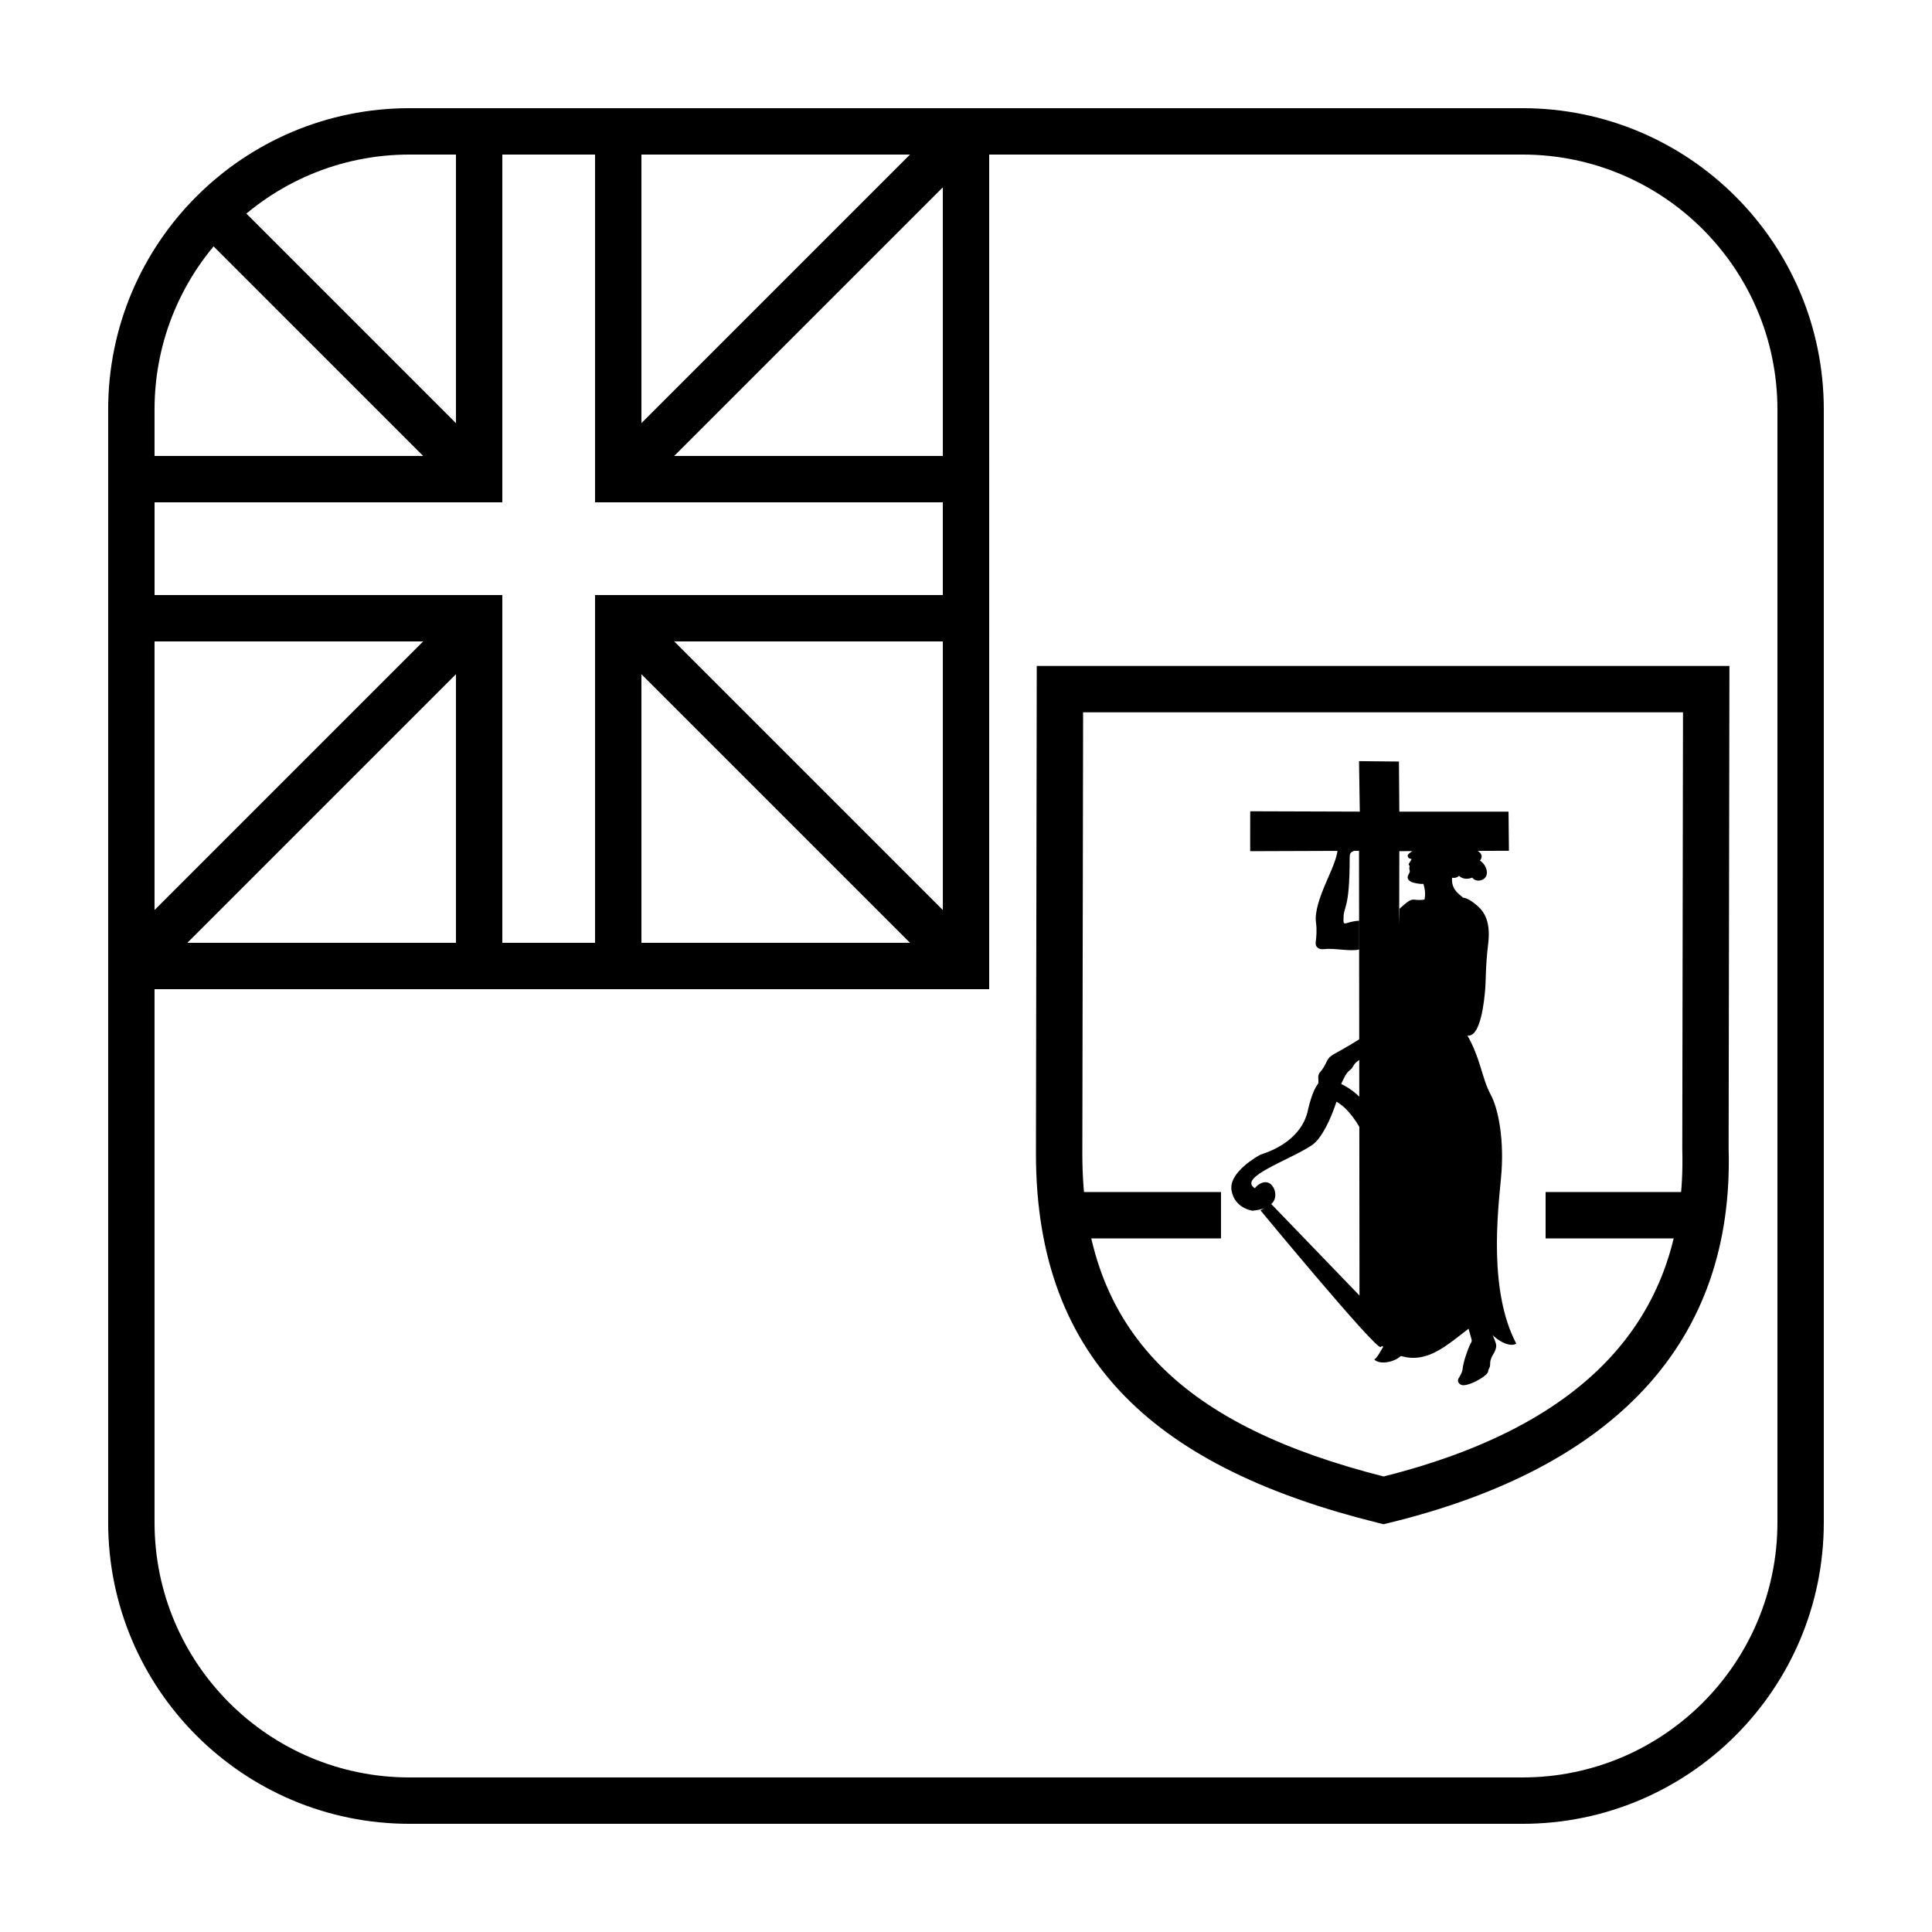
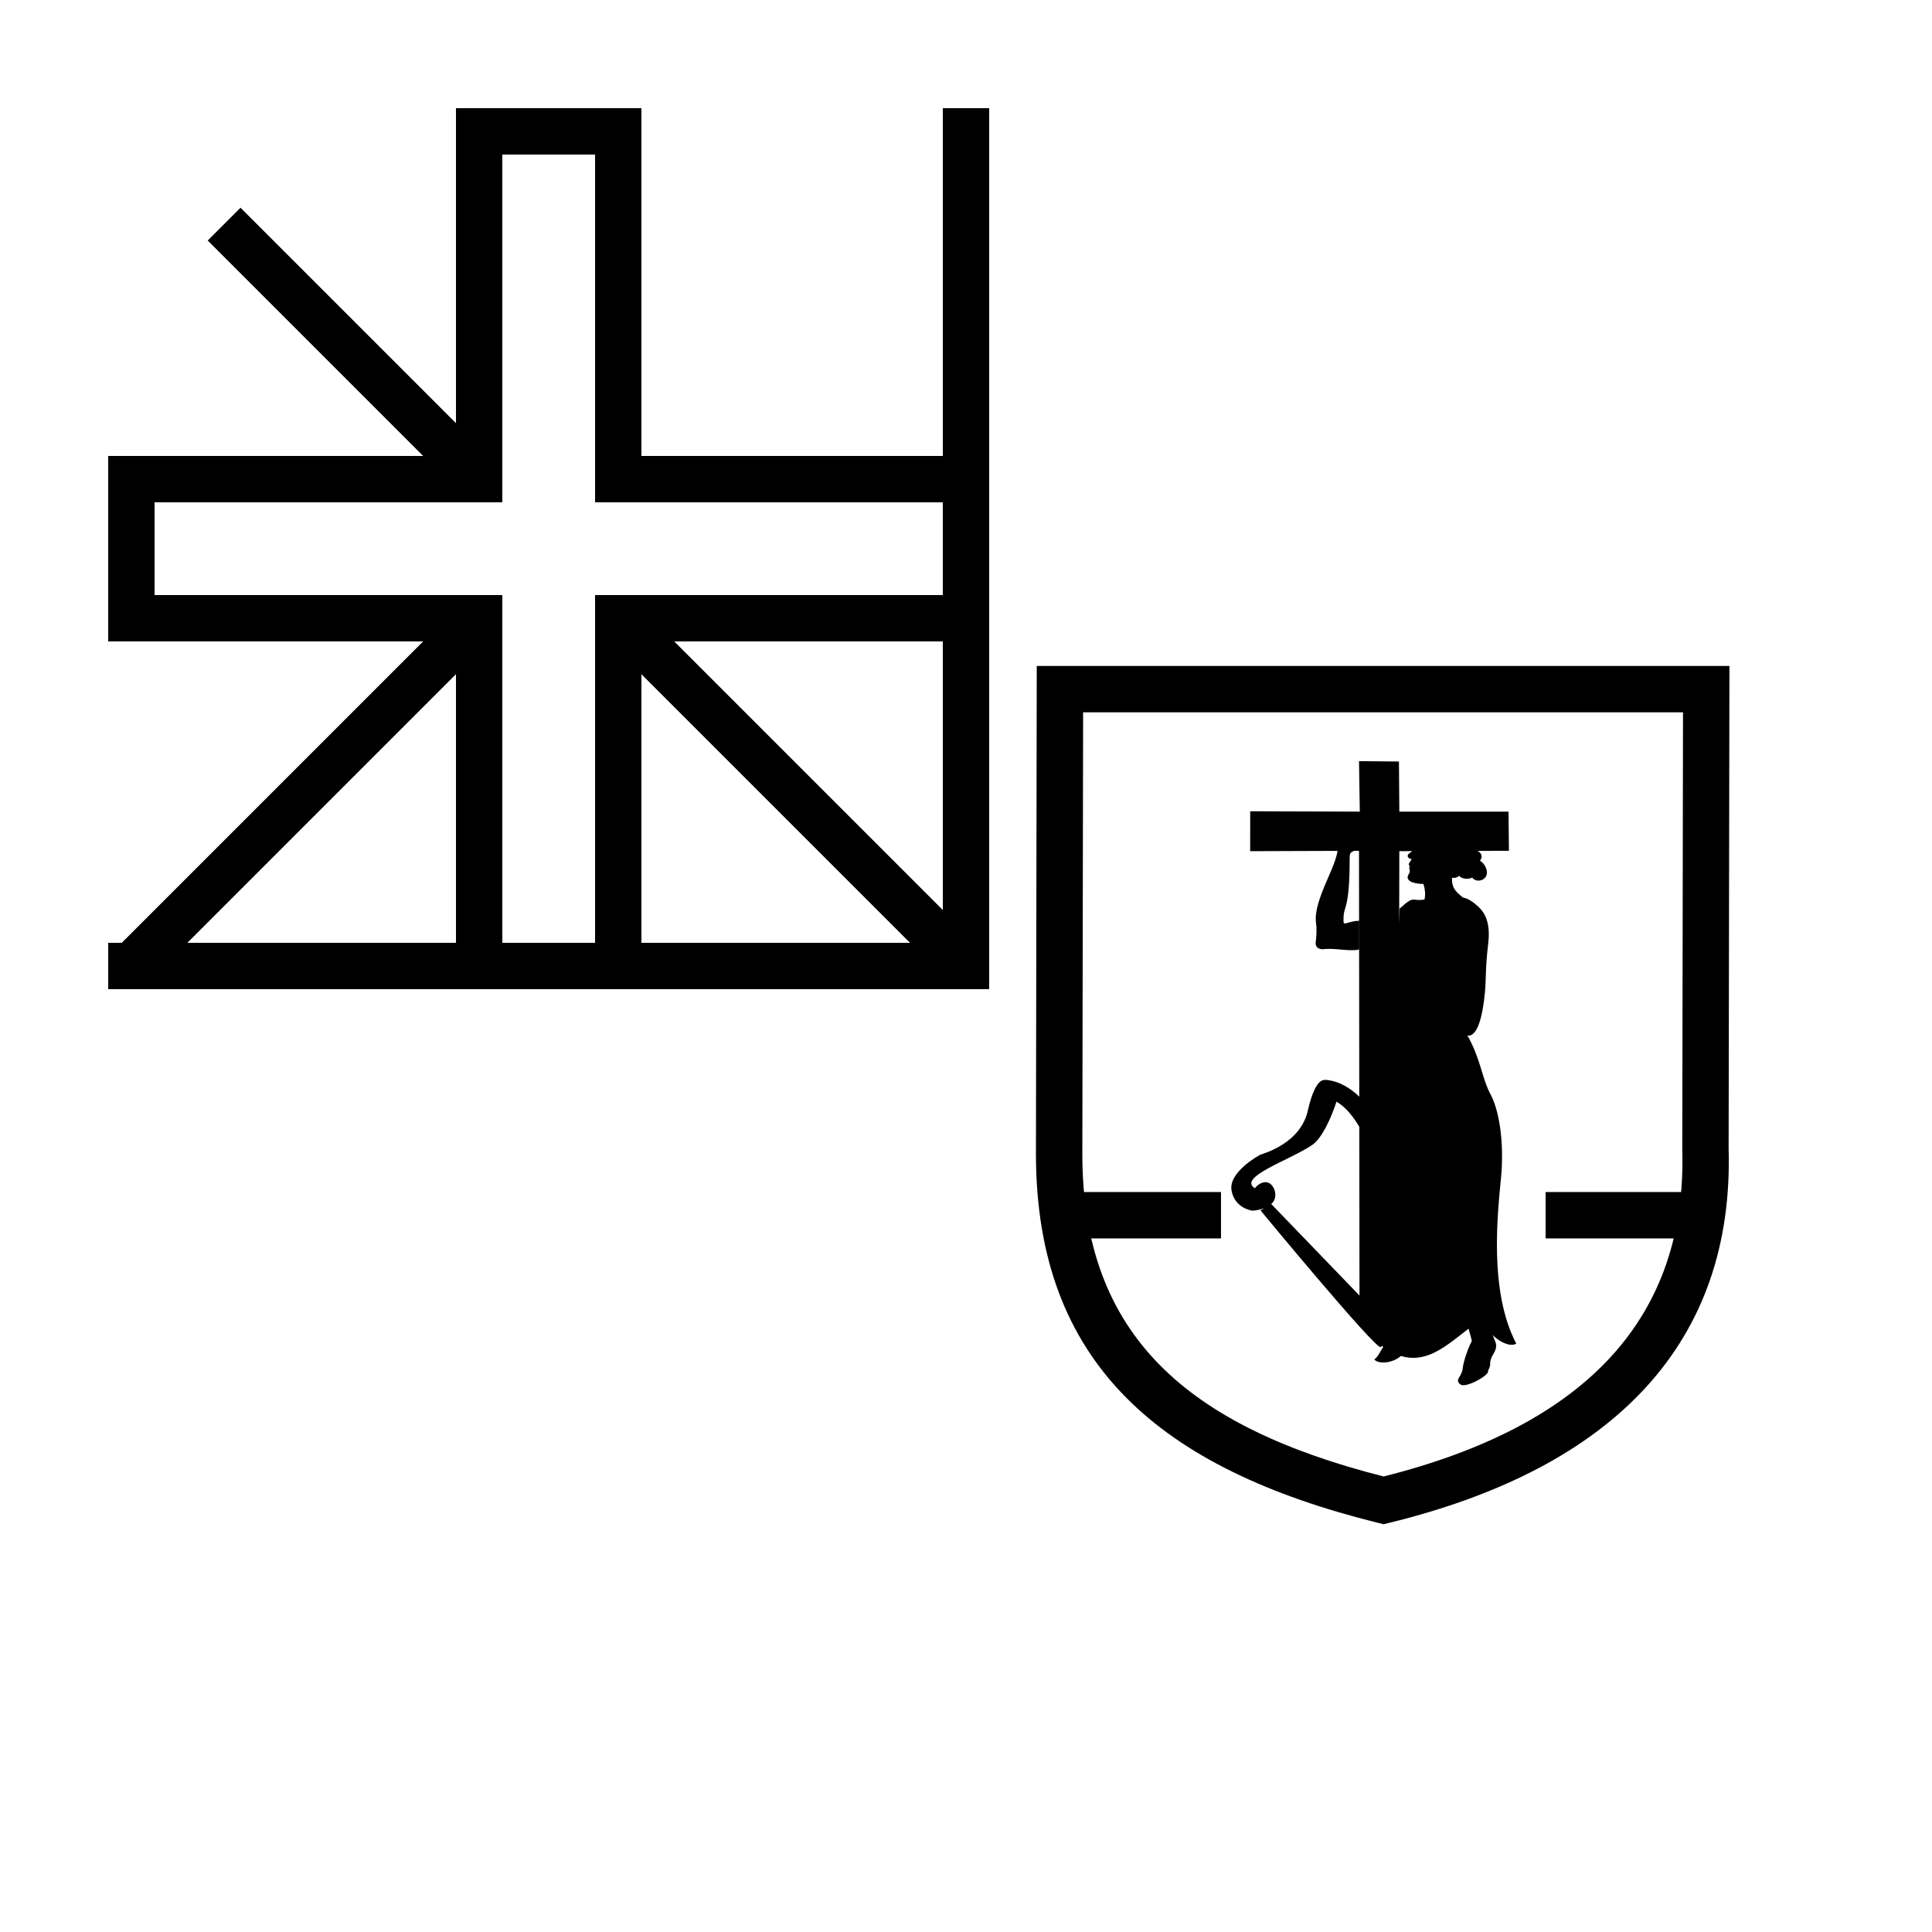
<svg xmlns="http://www.w3.org/2000/svg" fill="#000000" width="800px" height="800px" version="1.1" viewBox="144 144 512 512">
  <g>
-     <path d="m252.54 172.67h294.91c44.113 0 79.875 35.762 79.875 79.875v294.91c0 44.113-35.762 79.875-79.875 79.875h-294.91c-44.113 0-79.875-35.762-79.875-79.875v-294.91c0-44.113 35.762-79.875 79.875-79.875zm0 12.289c-37.328 0-67.586 30.258-67.586 67.586v294.91c0 37.328 30.258 67.586 67.586 67.586h294.91c37.328 0 67.586-30.258 67.586-67.586v-294.91c0-37.328-30.258-67.586-67.586-67.586z" />
    <path d="m393.86 172.67h12.285v233.47h-233.47v-12.285h221.19z" />
    <path d="m393.86 277.12h-92.16v-92.16h-24.578v92.16h-92.16v24.578h92.16v92.16h24.578v-92.16h92.16zm-79.875-12.285h92.16v49.148h-92.16v92.16h-49.148v-92.16h-92.164v-49.148h92.164v-92.164h49.148z" />
-     <path d="m312.18 275.32-8.691-8.691 92.16-92.16 8.691 8.691z" />
    <path d="m303.49 312.18 8.691-8.691 92.16 92.16-8.691 8.691z" />
    <path d="m275.32 266.63-8.691 8.691-67.582-67.586 8.688-8.688z" />
    <path d="m266.63 303.49 8.691 8.691-92.16 92.16-8.691-8.691z" />
    <path d="m430.83 449.89c0.051 48.09 27.836 72.16 79.844 85.391 53.914-13.547 80.438-42.242 79.148-86.785l0.191-115.73h-158.98v2.461zm-12.082-129.41h183.57l-0.012 6.156-0.203 121.69c1.484 51.141-29.887 84.59-89.992 99.254l-1.469 0.359-1.465-0.367c-57.789-14.352-90.578-42.227-90.641-97.688l0.199-119.89z" />
    <path d="m424.57 472.19v-12.289h43.008v12.289z" />
    <path d="m553.6 472.19v-12.289h43.008v12.289z" />
    <path d="m504.36 359.09-0.207-13.379 10.582 0.102 0.102 13.277h28.941l0.105 10.375-29.047 0.102-0.23 122.34-10.32 0.066-0.133-122.5-28.844 0.102 0.008-10.578z" />
    <path d="m480.93 463.11 26.492 27.48c9.16-10.066 2.805-47.703-9.242-54.633-1.445 4.457-3.898 9.801-6.512 11.523-5.742 3.914-19.816 8.488-15.113 11.418 1.074-1.484 3.879-2.887 5.199 0.414 1.57 5.199-5.859 5.531-5.859 5.531s-4.703-0.582-5.527-5.367c-0.828-4.785 7.008-9.156 7.676-9.488 0.66-0.25 10.891-2.973 12.625-12.051 2.144-8.914 4.375-7.594 4.789-7.758 13.367 1.32 22.117 25.254 22.613 42.09 0.492 16.836-6.852 27.977-8.172 28.719-1.32 0.742-31.855-36.23-31.855-36.23z" />
    <path d="m515.84 502.7c-0.695-0.375-4.008-1.895-4.703-2.586-0.965 1.168-2.035 3.762-2.953 4.133 1.227 1.492 5.734 0.953 7.656-1.547z" />
    <path d="m533.97 498.93c0.176 0.656-0.133 0.863-0.305 1.227-0.918 1.922-1.902 4.988-2.055 6.641-0.086 0.961-0.742 1.879-1.047 2.449-0.34 0.625-0.238 1.219 0.566 1.703 1.449 0.871 7.211-2.293 7.231-3.496 0.004-0.242 0.156-0.656 0.332-0.941 0.172-0.281 0.238-0.828 0.219-1.309-0.023-0.48 0.281-1.441 0.695-2.121 0.418-0.676 1.137-1.879 0.832-3.016-0.285-1.059-0.812-1.809-1.207-3.34-0.961-1.004-2.273-2.402-3.625-2.492-1.355-0.086-2.141 0.832-2.625 1.137 0.266 0.961 0.812 2.906 0.988 3.559z" />
    <path d="m518.84 382.42c1.137 0.176 2.684 0.086 3.816-0.262 1.141-0.352 6.777-1.051 9.094-0.266 0.785 0.09 1.836 0.527 3.449 1.883 1.621 1.352 3.981 3.715 3.191 10.27-0.785 6.555-0.527 9.355-0.875 13.02-0.609 6.469-2.043 11.797-4.629 11.363 3.496 6.117 3.844 11.363 6.113 15.559 2.277 4.195 3.672 12.762 2.797 22.023-0.871 9.266-3.316 30.066 4.023 44.051-1.227 0.875-4.195 0-6.82-2.797-2.617-2.797-3.769-2.703-5.941-1.047-6.641 5.066-12.859 11.18-22.023 5.066-2.098-1.398-2.762-3.074-1.223-7.34 3.844-10.664 1.832-31.062 1.223-37.934l3.883-71.23c1.836-1.574 2.785-2.535 3.922-2.359z" />
    <path d="m521.21 378.23c0.48 1.484 0.742 3.406-0.047 5.156-0.785 1.746-0.957 3.844 0.352 6.379 2.098-2.973 5.07-2.359 6.816-4.106 1.75-1.75 2.098-3.41 3.41-3.762-1.312-1.133-3.324-2.359-2.887-5.68 0.438-3.32 5.07-6.031 0.875-11.102-2.707-3.269-6.644-2.359-8.348-1.09-0.801 0.594-1.484 1.441-1.746 2.008-0.266 0.57 0.066 1.863-0.57 2.625-0.434 0.523-0.965 1.043-1.574 1.484-0.391 0.285-0.637 0.699-0.219 1.18 0.168 0.191 0.477 0.234 0.812 0.352-0.195 0.395-0.418 0.785-0.637 1.07-0.207 0.266-0.117 0.52 0.133 0.738-0.332 1.047 0.305 1.16-0.133 1.949-0.379 0.68-0.891 1.484 0.527 2.269 0.391 0.219 2.254 0.652 3.234 0.527z" />
    <path d="m504.21 395.62c-2.449 0.613-6.379-0.434-9.355-0.086-1.312 0.156-2.359-0.523-2.18-1.836 0.172-1.312 0.348-3.32 0.082-5.156-0.406-2.859 0.965-6.816 2.887-11.188 1.922-4.371 2.883-6.816 2.883-8.871 0-1.355 0.133-2.883 1.355-3.672 0.906-0.582 1.078-1.145 1.402-1.617 0.738-1.09 1.438-1.352 1.523-0.699 0.055 0.391-0.086 0.746-0.438 1.27 0.789-0.656 2.125-1.422 2.426-1.641 0.309-0.219 1.863-1.309 1.945-0.281 0.613-0.309 1.027-0.285 1.184 0.043 0.164 0.352 0.062 0.5-0.242 0.766 0.438-0.09 0.938 0.676 0.062 1.352 0.461-0.152 0.918 0.613 0.113 1.312-0.836 0.723-1.793 1.223-2.098 1.793-0.309 0.566-2.383 2.16-3.211 2.512-0.836 0.348-0.875 0.828-0.875 2.055 0 13.457-1.617 12.363-1.617 15.602 0 0.871-0.176 1.66 0.699 1.398 0.875-0.266 2.141-0.656 3.453-0.656z" />
-     <path d="m504.74 424.64c3.949-1.977 8.477-2.711 10.836-3.32 2.359-0.613 6.121-2.449 7.953-3.41 1.84-0.961 3.324-2.273 4.371-2.621 1.051-0.352 2.227-1.074 2.887-2.359 3.406-6.644 5.242-11.977 5.242-16.609 0-3.059-0.785-6.465-3.758-4.019-2.793 2.301-5.836 6.734-6.644 9.965-1.223 4.894-2.269 5.941-2.535 6.902-0.262 0.965-1.25 0.961-2.445 1.227-5.156 1.137-6.383 1.922-10.227 4.805-3.844 2.887-8.043 5.422-10.84 6.992-2.797 1.574-3.316 1.75-3.93 3.016-0.609 1.27-1.18 2.231-1.703 2.797-0.527 0.57-0.676 1.234-0.57 1.922 0.09 0.57-0.176 3.191-0.219 4.066s0.176 1.094 0.527 1.137c0.348 0.043 0.828-0.133 1.004-1.18-0.176 1.047 1.266 0.699 1.355-0.09-0.047 1.137 1.484 0.48 1.574-0.566 0 0.742 1.156 0.23 1.266-0.133 0.262-0.871 0.477-1.836 0.828-2.535 0.512-1.012 1.055-2.328 2.055-3.059 1.137-0.828 0.609-1.746 2.973-2.926z" />
    <path d="m520.56 364.77c0.48-3.102 2.68-3.027 4.062-2.711 0.57 0.133 1.969 0.266 3.277-0.086 2.594-0.691 4.547 0.219 4.285 2.711 0.699 0.523 1.438 1.746 1.309 2.797-0.129 1.047 0.09 1.484 1.051 1.617 0.961 0.129 3.016 1.309 1.656 2.969 1.312 0.789 2.32 2.797 1.621 4.152-0.699 1.355-2.797 1.574-3.672 0.352-0.961 0.438-2.535 0.523-3.496-0.48-0.656 0.785-2.316 0.699-2.625 0-0.301-0.699-0.82-1.074-1.438-1.27-0.703-0.219-0.746-2.141 0.305-2.359-0.133-0.566-0.086-1.223 0.176-1.527 0.262-0.309 0.043-0.875-0.57-1.355s-1.133-2.316-0.523-3.32c-1.047 0.348-3.363-0.656-3.844-1.355-0.484-0.699-1.137-0.742-1.574-0.133z" />
  </g>
</svg>